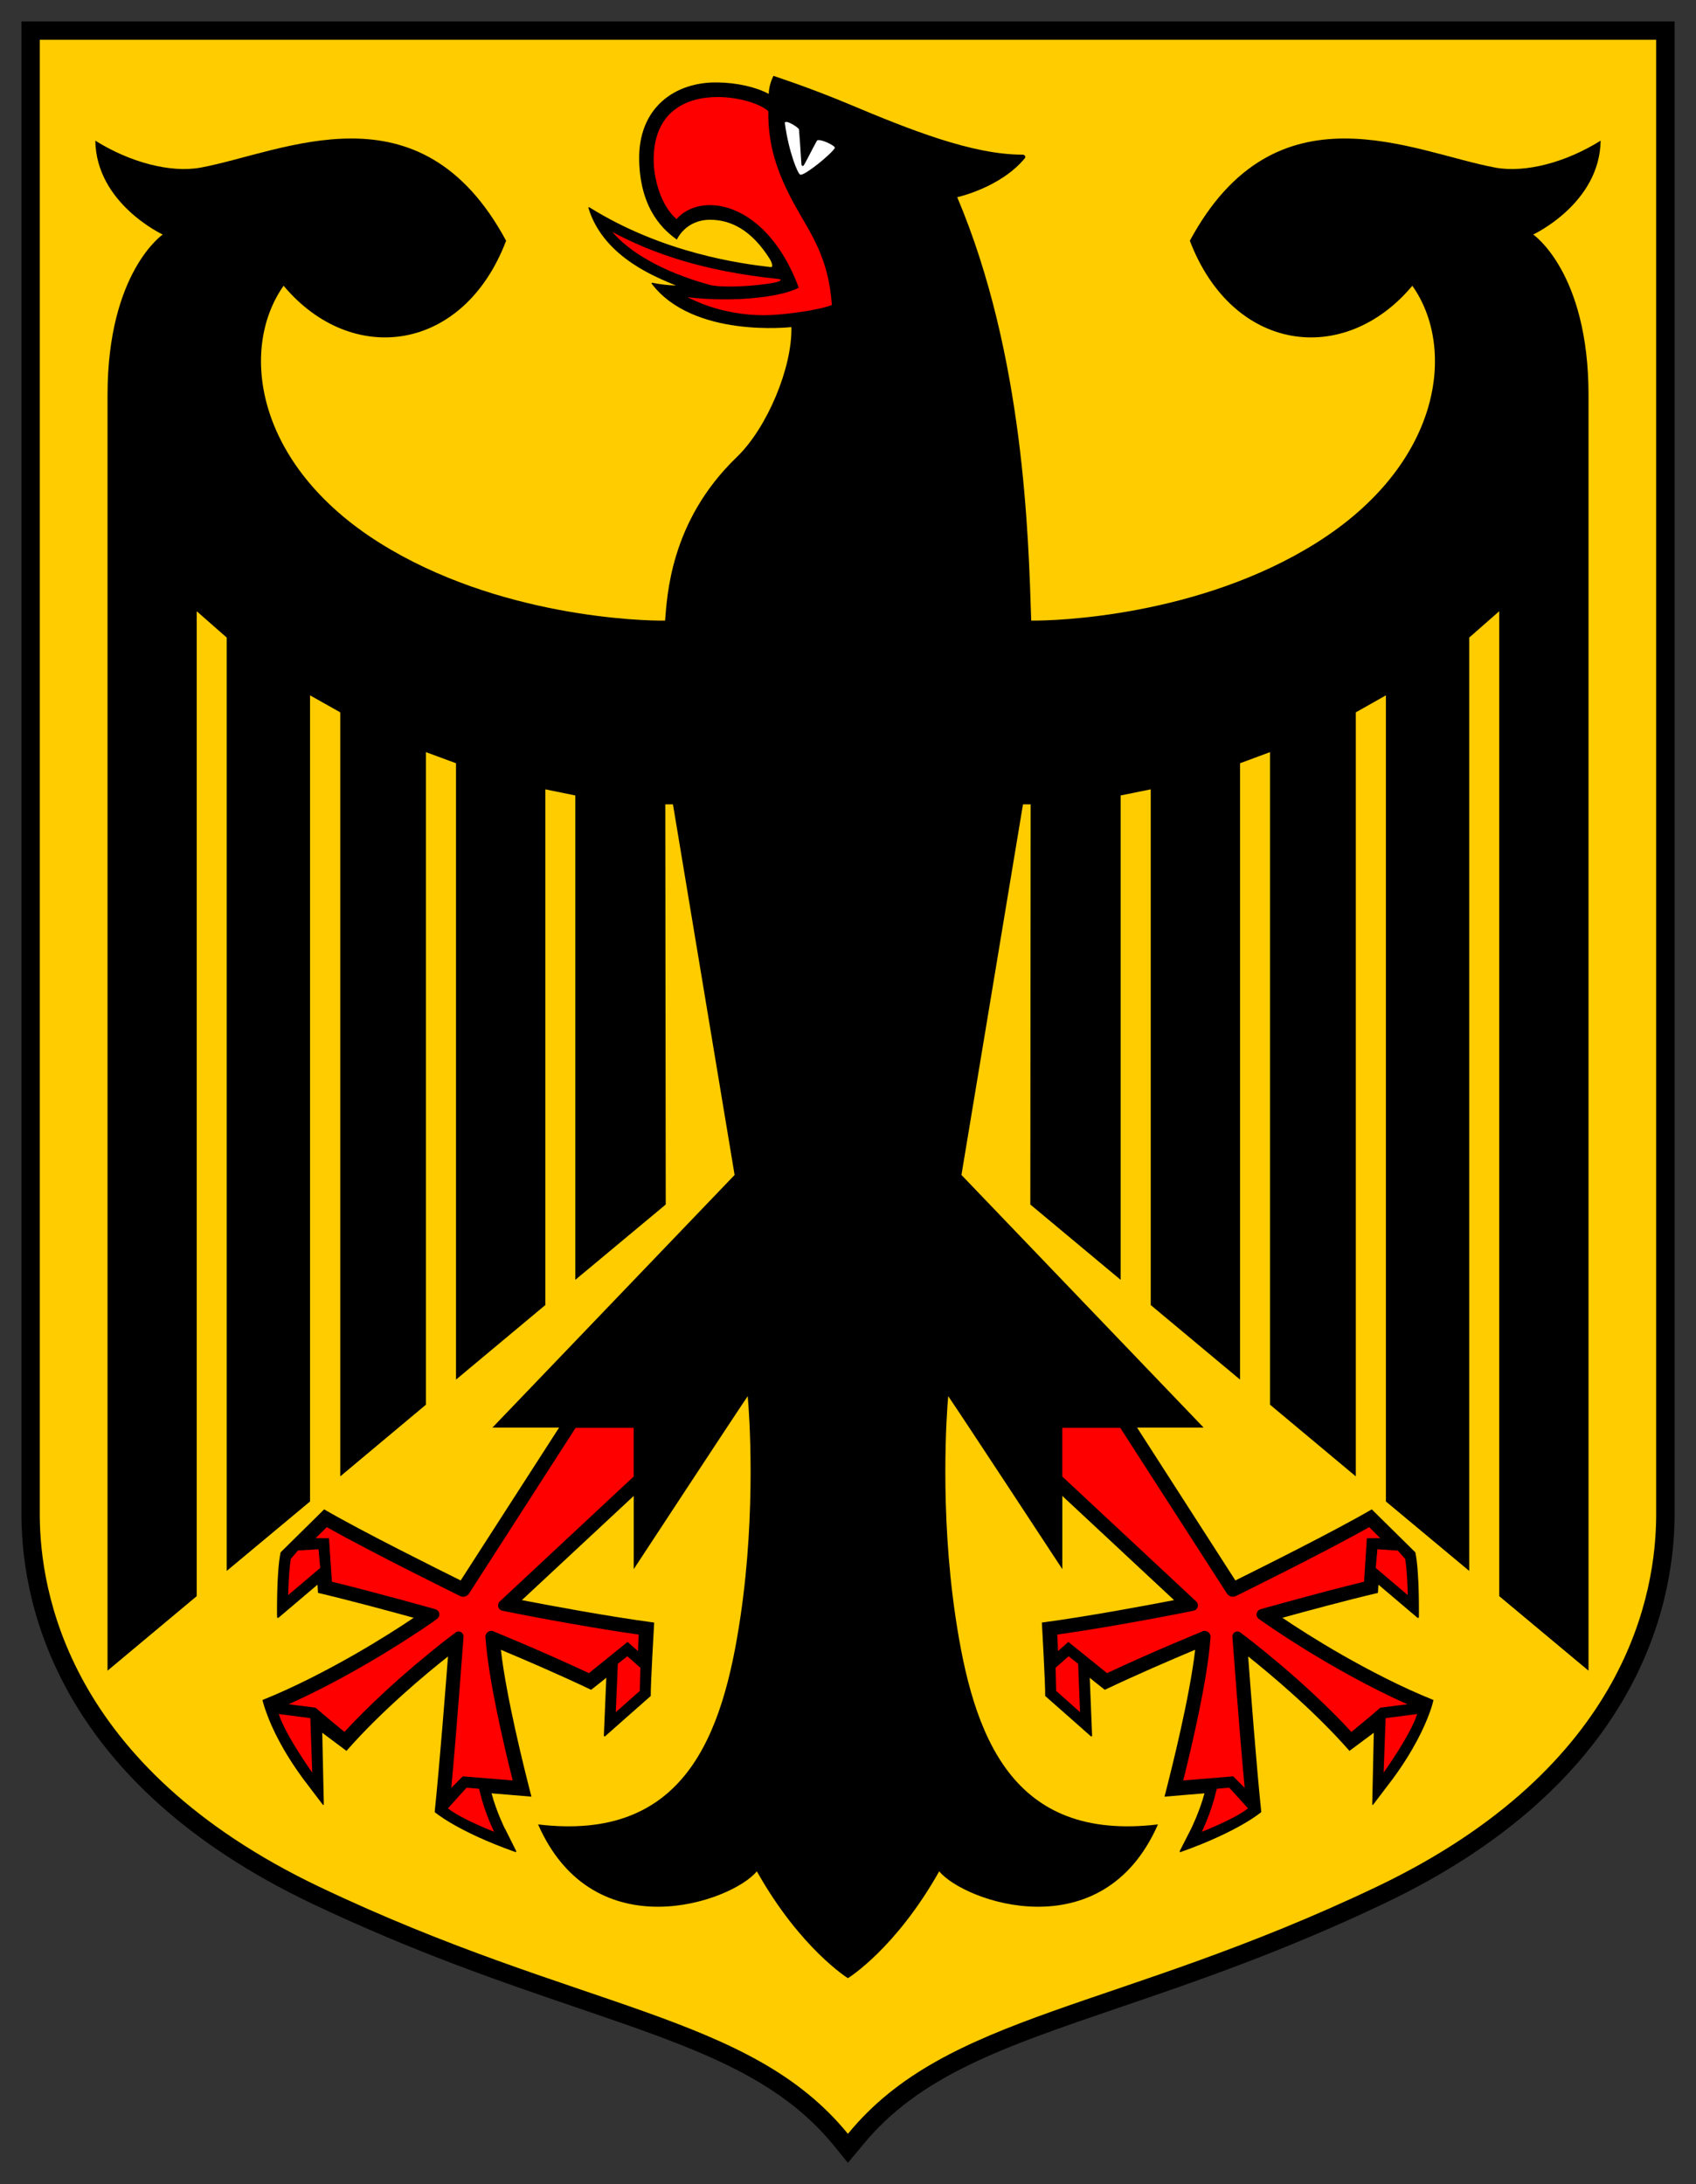
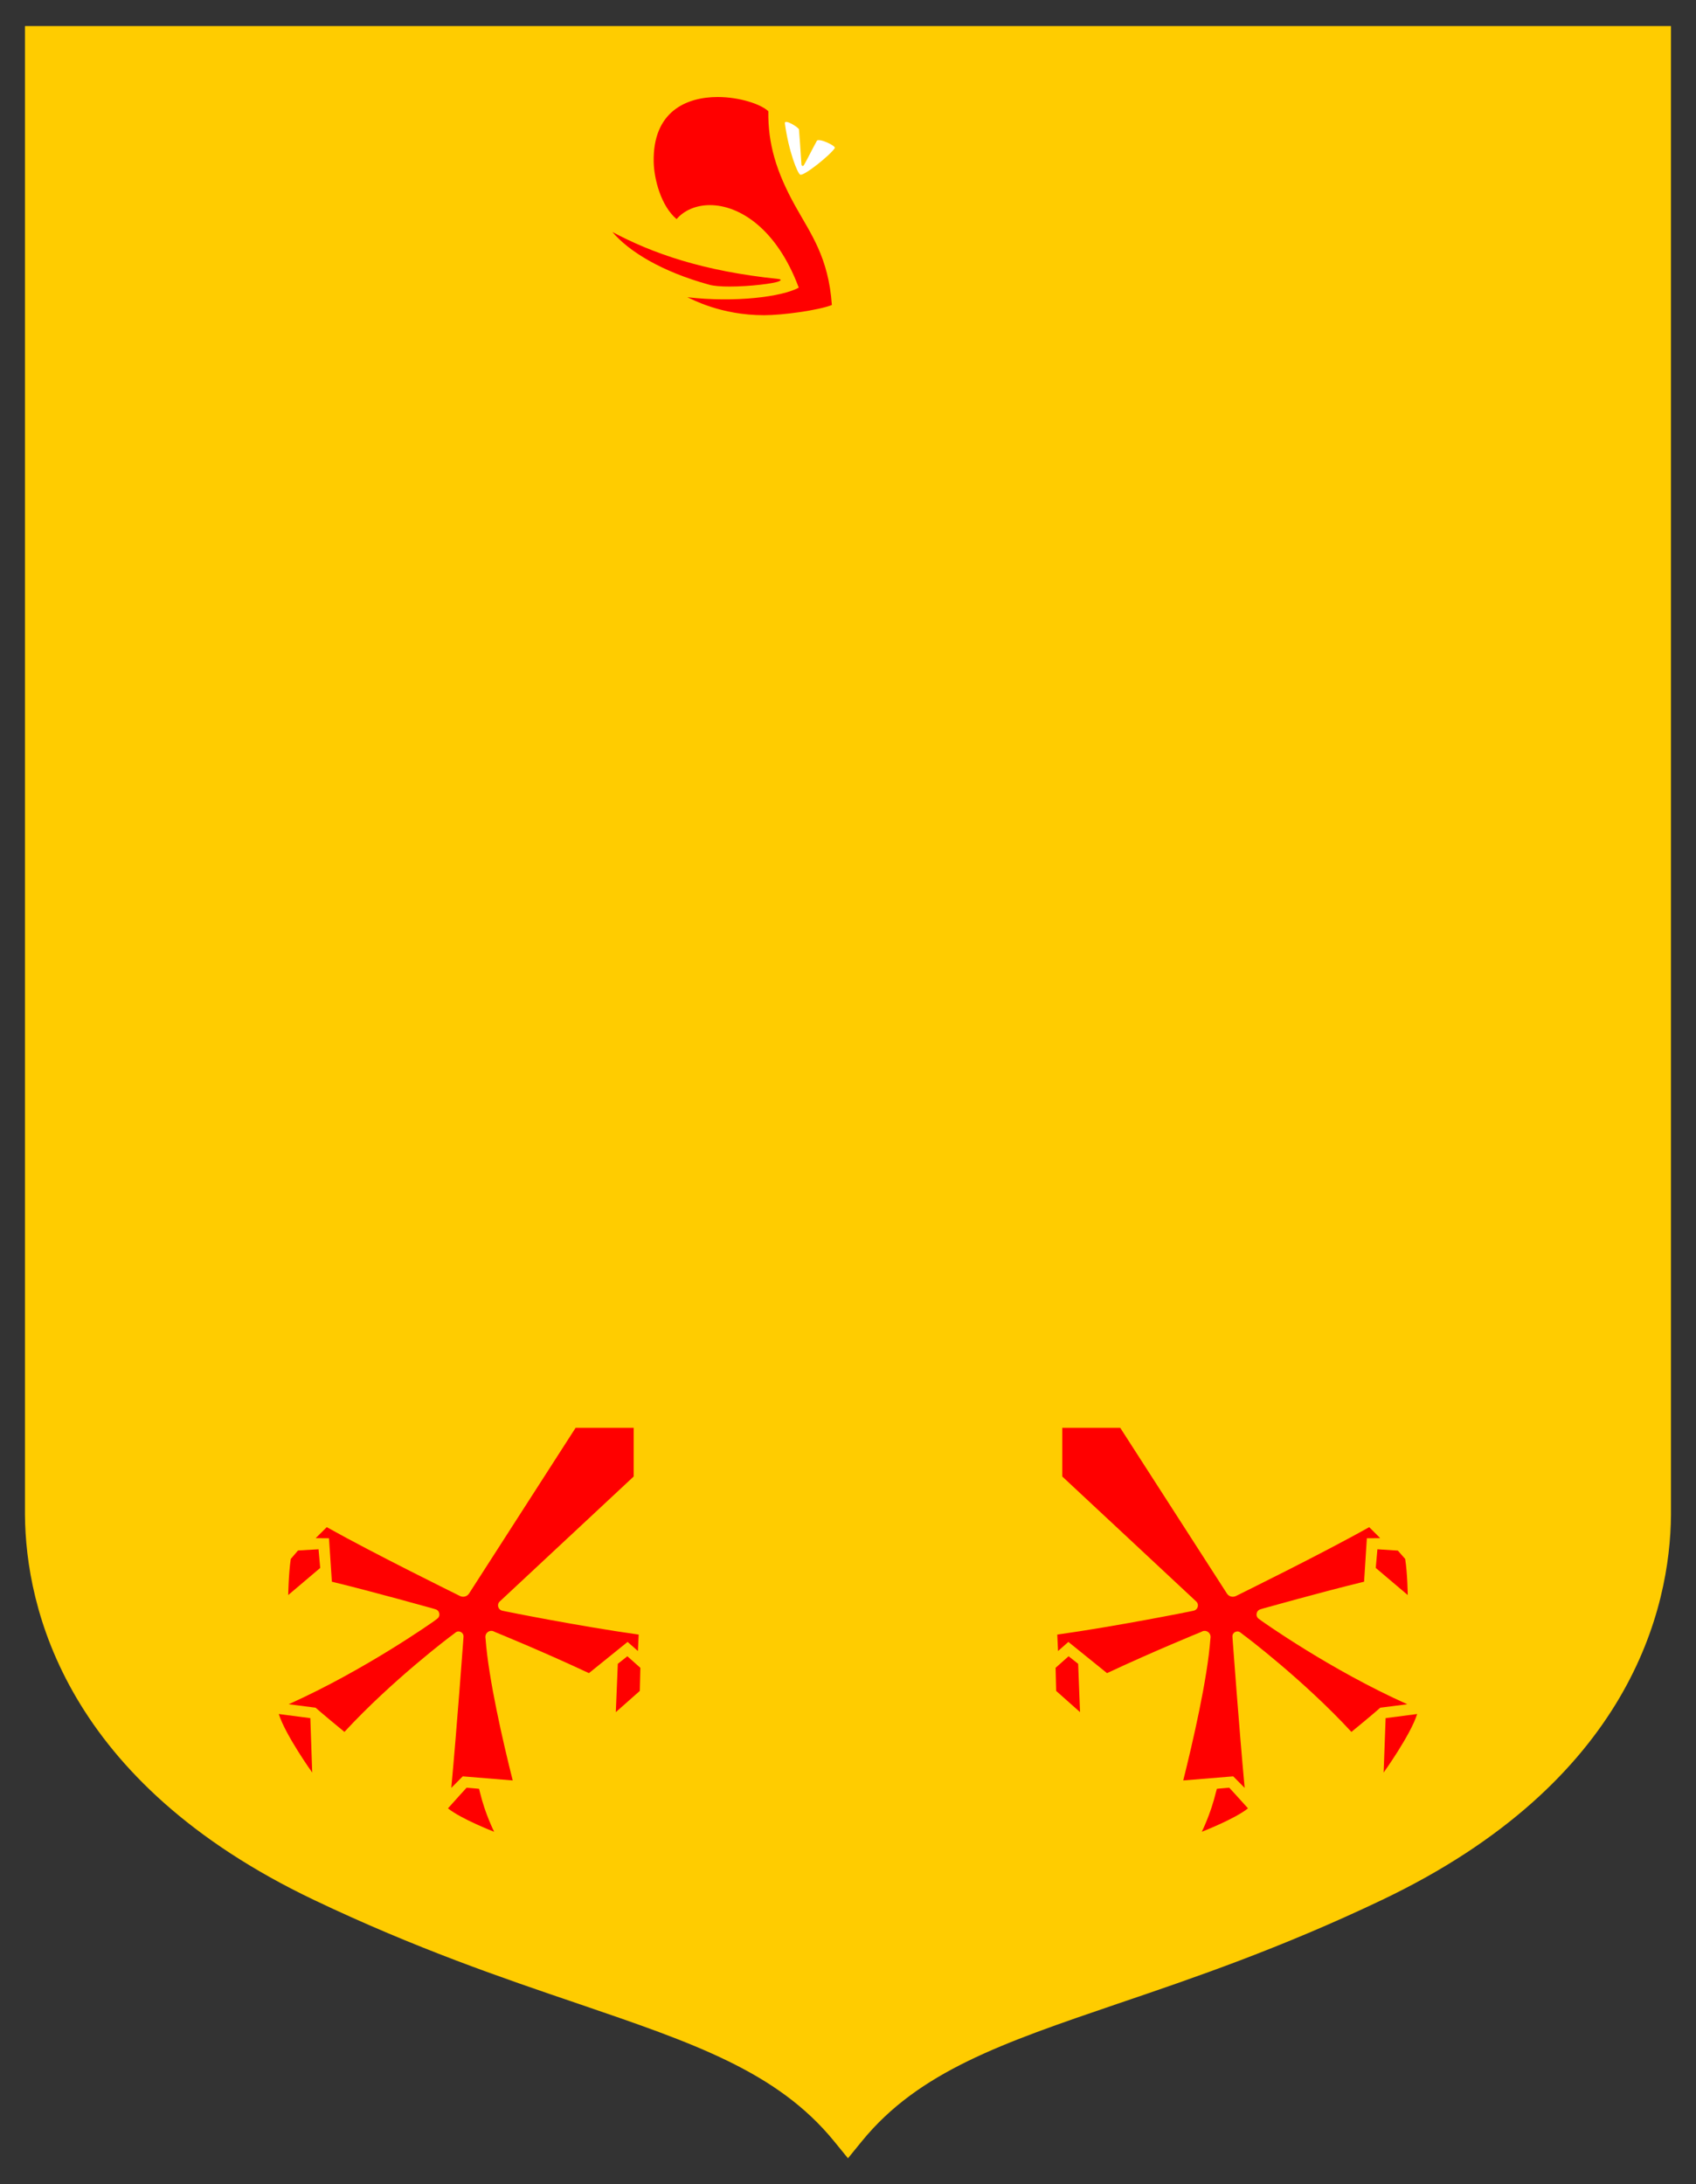
<svg xmlns="http://www.w3.org/2000/svg" xmlns:ns1="http://www.inkscape.org/namespaces/inkscape" xmlns:ns2="http://sodipodi.sourceforge.net/DTD/sodipodi-0.dtd" ns1:version="1.1.1 (3bf5ae0d25, 2021-09-20)" ns2:docname="CoA Germany.svg" id="svg2130" version="1.1" viewBox="0 0 396.042 510.01" height="510.01" width="396.042">
  <rect x="0" y="0" width="396.042" height="510.01" fill="#333333" stroke="none" />
  <defs id="defs2124" />
  <ns2:namedview ns1:pagecheckerboard="false" fit-margin-bottom="5" fit-margin-right="5" fit-margin-left="5" fit-margin-top="5" lock-margins="true" units="px" ns1:snap-smooth-nodes="true" ns1:snap-object-midpoints="true" ns1:window-maximized="1" ns1:window-y="-11" ns1:window-x="-11" ns1:window-height="1506" ns1:window-width="2560" showgrid="false" ns1:document-rotation="0" ns1:current-layer="layer1" ns1:document-units="px" ns1:cy="255.33333" ns1:cx="198" ns1:zoom="1.5" ns1:pageshadow="2" ns1:pageopacity="0" borderopacity="1.0" bordercolor="#666666" pagecolor="#333333" id="base" showguides="true" ns1:guide-bbox="true" ns1:snap-intersection-paths="true" ns1:object-paths="true" ns1:snap-grids="false" ns1:snap-global="false" ns1:lockguides="false" guidecolor="#00ffff" guideopacity="0.498" ns1:snap-midpoints="true" />
  <g id="layer1" ns1:groupmode="layer" ns1:label="germany" transform="translate(-99.979,-40.995)">
    <g id="g1015" ns1:label="coa" transform="matrix(2.594,0,0,-2.594,283.259,69.8)">
      <g id="g944" ns1:label="coa-0">
        <path d="M -68.408,8.761 V -125.268 c 0.07,-8.364 3.624,-23.976 26.027,-34.65 9.15,-4.361 16.927,-7.01 23.787,-9.339 10.385,-3.545 17.892,-6.104 23,-12.346 l 1.274,-1.563 1.274,1.563 c 5.108,6.243 12.605,8.802 23,12.346 6.86,2.33 14.637,4.978 23.787,9.339 22.403,10.674 25.957,26.286 26.027,34.65 V 8.761 Z" style="display:inline;fill:#ffcc00;fill-opacity:1;fill-rule:nonzero;stroke:none;stroke-width:1" id="path841" ns1:label="coa-o" />
-         <path d="m 0,0 c 0,0 4.98,-3.39 4.98,-14.44 v -114.83 l -8.04,6.71 v 88.65 l -2.7,-2.37 v -84.01 l -7.5,6.25 v 72.56 l -2.71,-1.53 v -68.77 l -7.72,6.45 v 58.74 l -2.7,-1 v -55.48 l -8.04,6.71 v 46.42 l -2.71,-0.55 v -43.6 l -8.13,6.78 0.03,36.02 h -0.69 l -5.54,-33.36 21.8,-22.74 h -5.99 l 8.85,-13.76 c 1.93,0.96 8.85,4.4 12.28,6.4 l 3.92,-3.87 c 0.38,-1.75 0.32,-5.8 0.32,-5.8 0,-0.11 -0.07,-0.14 -0.15,-0.07 l -3.49,2.96 -0.05,-0.74 c -2.78,-0.65 -6.61,-1.69 -8.6,-2.24 1.14,-0.77 3.07,-2.02 5.43,-3.37 2.41,-1.37 5.26,-2.86 8.17,-4.03 -0.02,-0.1 -0.11,-0.53 -0.37,-1.22 -0.46,-1.24 -1.4,-3.31 -3.3,-5.89 l -1.74,-2.29 c -0.06,-0.08 -0.1,-0.07 -0.1,0.04 l 0.14,6.41 -2.19,-1.63 c -3.17,3.62 -7.2,6.97 -9.12,8.5 0.22,-2.94 0.74,-9.76 1.18,-14.01 0,0 -2,-1.73 -7.24,-3.59 0,0 -0.14,-0.05 -0.09,0.1 l 1.02,2 v 0 c 0,0 0.75,1.52 1.2,3.18 l -3.6,-0.3 c 0.66,2.55 2.27,8.99 2.76,13.22 -0.13,-0.05 -0.26,-0.1 -0.41,-0.17 -1.71,-0.72 -4.75,-2.02 -7.72,-3.43 l -0.01,0.01 h -0.01 l -0.85,0.67 -0.49,0.4 0.21,-5.18 c 0,-0.1 -0.06,-0.14 -0.13,-0.07 0,0 -3.24,2.87 -4.09,3.61 0.01,1.2 -0.3,6.61 -0.3,6.61 4.14,0.55 9.52,1.56 11.9,2.02 l -10.06,9.38 v -0.1 -6.49 c 0,0 -9.12,13.9 -10.27,15.57 -0.13,-1.4 -0.78,-10.17 0.65,-19.83 1.6,-10.85 5.1,-20.29 18.23,-18.72 -5.01,-11.42 -17.49,-6.93 -19.69,-4.22 -3.92,-6.96 -8.17,-9.59 -8.22,-9.62 -0.04,0.03 -4.28,2.66 -8.2,9.62 -2.2,-2.71 -14.67,-7.2 -19.69,4.22 13.12,-1.57 16.62,7.87 18.22,18.72 1.43,9.66 0.78,18.43 0.65,19.83 -1.14,-1.67 -10.26,-15.57 -10.26,-15.57 v 6.59 l -10.07,-9.38 c 2.38,-0.46 7.76,-1.47 11.91,-2.02 0,0 -0.32,-5.41 -0.31,-6.61 -0.85,-0.74 -4.09,-3.61 -4.09,-3.61 -0.06,-0.07 -0.13,-0.03 -0.13,0.07 l 0.22,5.18 -0.5,-0.4 -0.85,-0.67 c 0,0 0,0 0,0 l -0.02,-0.01 c -2.96,1.41 -6.01,2.71 -7.72,3.43 -0.14,0.07 -0.28,0.12 -0.4,0.17 0.48,-4.23 2.09,-10.67 2.75,-13.22 l -3.59,0.3 c 0.44,-1.66 1.2,-3.18 1.2,-3.18 h 0.01 l 1,-2 c 0.05,-0.15 -0.08,-0.1 -0.08,-0.1 -5.25,1.86 -7.25,3.59 -7.25,3.59 0.44,4.25 0.97,11.07 1.2,14.01 -1.94,-1.53 -5.97,-4.88 -9.14,-8.5 l -2.18,1.63 0.14,-6.41 c 0,-0.11 -0.05,-0.12 -0.11,-0.04 l -1.74,2.29 c -1.9,2.58 -2.84,4.65 -3.29,5.89 -0.26,0.69 -0.36,1.12 -0.38,1.22 2.91,1.17 5.76,2.66 8.17,4.03 2.36,1.35 4.3,2.6 5.44,3.37 -1.99,0.55 -5.83,1.59 -8.61,2.24 l -0.05,0.74 -3.49,-2.96 c -0.08,-0.07 -0.14,-0.04 -0.15,0.07 0,0 -0.06,4.05 0.32,5.8 l 3.92,3.87 c 3.43,-2 10.36,-5.44 12.29,-6.4 l 8.86,13.76 h -6 l 21.8,22.74 -5.55,33.36 h -0.69 l 0.04,-36.02 -8.14,-6.78 v 43.6 l -2.7,0.55 v -46.42 l -8.04,-6.71 v 55.48 l -2.71,1 v -58.74 l -7.71,-6.45 v 68.77 l -2.72,1.53 v -72.56 l -7.5,-6.25 v 84.01 l -2.7,2.37 v -88.65 l -8.03,-6.71 v 114.83 c 0,11.05 4.97,14.44 4.97,14.44 0,0 -5.99,2.78 -6.07,8.45 3.09,-1.94 6.75,-2.92 9.46,-2.43 7.45,1.37 19.76,7.82 27.52,-6.58 -3.83,-10.07 -13.9,-11.37 -20.03,-4.05 -3.99,-5.65 -2.62,-16.08 8.65,-23.15 10.62,-6.66 23.65,-7.03 25.69,-6.99 0.19,2.06 0.39,8.9 6.47,14.73 2.72,2.63 4.99,8.05 4.9,11.69 0,0 -8.84,-1.03 -12.58,3.91 -0.01,0.03 -0.01,0.04 0,0.06 0.01,0.01 0.03,0.02 0.04,0.02 0.86,-0.17 1.43,-0.22 2.15,-0.25 -1.42,0.62 -6.49,2.4 -7.88,6.98 -0.01,0.06 0.04,0.09 0.07,0.07 6.71,-4.19 13.75,-5.09 16.32,-5.39 0.37,-0.04 -0.03,0.68 -0.07,0.74 -1.66,2.63 -3.53,3.52 -5.38,3.52 -2.22,-0.01 -2.98,-1.79 -2.98,-1.79 -1.06,0.78 -3.26,2.55 -3.39,7.05 -0.14,4.87 3.27,7.17 7.06,7.1 1.69,-0.02 3.43,-0.4 4.6,-1.03 0.03,0.93 0.43,1.62 0.43,1.62 0,0 3.21,-1.04 6.76,-2.53 5.57,-2.34 11.14,-4.56 15.65,-4.56 0.21,0 0.34,-0.17 0.21,-0.33 -2.19,-2.65 -6.08,-3.5 -6.08,-3.5 6.03,-14.25 6.41,-30.54 6.66,-38.1 0,0 0,0 0,0 0.01,0 0.01,0 0.01,-0.01 2.17,-0.03 15.1,0.37 25.65,6.99 11.27,7.07 12.64,17.5 8.65,23.15 -6.13,-7.32 -16.18,-6.02 -20.03,4.05 7.76,14.4 20.07,7.95 27.52,6.58 C -0.67,5.53 2.98,6.51 6.07,8.45 5.99,2.78 0,0 0,0 m 11.07,-115.41 c -0.05,-6.55 -2.36,-22.45 -25.2,-33.33 -23.39,-11.14 -38.66,-11.35 -47.56,-22.22 -8.87,10.87 -24.16,11.08 -47.55,22.22 -22.83,10.88 -25.14,26.78 -25.2,33.33 V 17.53 H 11.07 Z M -136.09,19.18 v -134.61 c 0.07,-8.39 3.63,-24.08 26.14,-34.8 9.18,-4.36 16.99,-7.03 23.89,-9.38 10.43,-3.56 17.97,-6.12 23.1,-12.4 l 1.27,-1.56 1.3,1.56 c 5.11,6.28 12.65,8.84 23.08,12.4 6.9,2.35 14.72,5.02 23.89,9.38 22.51,10.72 26.07,26.41 26.15,34.8 V 19.18 Z" style="display:inline;fill:#000000;fill-opacity:1;fill-rule:nonzero;stroke:none" id="path845" ns1:label="coa-s" transform="translate(67.365,-10.006)" />
      </g>
      <g id="g1006" ns1:label="eagle">
        <path d="m 0,0 c -0.08,-0.02 -6.65,-1.34 -11.99,-2.09 l 0.07,-1.48 0.93,0.82 3.48,-2.81 c 4.22,1.98 8.38,3.67 8.43,3.69 l 0.17,0.08 c 0.36,0.14 0.74,-0.15 0.72,-0.53 L 1.79,-2.51 C 1.53,-6.07 0.21,-11.78 -0.65,-15.22 l 4.5,0.37 1.03,-1.04 c -0.52,5.6 -1.06,13.08 -1.07,13.17 l -0.03,0.44 c -0.03,0.37 0.4,0.61 0.7,0.39 l 0.35,-0.27 c 0.06,-0.03 5.36,-4.03 9.66,-8.69 1.97,1.61 2.6,2.18 2.6,2.18 0,0 1.23,0.16 2.43,0.31 -6.93,3.1 -13.04,7.45 -13.11,7.5 L 6.15,-0.67 C 5.82,-0.44 5.91,0.08 6.31,0.19 l 0.3,0.09 c 0.06,0.01 5.14,1.45 9.02,2.39 l 0.25,3.91 1.2,0.01 c 0,0 -0.52,0.53 -0.99,0.99 C 11.84,5.19 4.45,1.56 4.09,1.38 v 0 C 3.79,1.24 3.45,1.34 3.28,1.61 l -9.6,14.91 h -5.22 V 12.14 L 0.52,0.89 C 0.81,0.62 0.67,0.14 0.28,0.06 Z m -10.97,-4.04 -1.17,-1.04 0.05,-2.08 2.15,-1.91 -0.17,4.35 z M 5.18,-17.73 c -0.81,0.91 -1.69,1.86 -1.69,1.86 l -1.11,-0.1 c 0,0 -0.04,-0.15 -0.09,-0.32 -0.47,-1.96 -1.27,-3.55 -1.27,-3.55 0,0 2.97,1.15 4.16,2.11 m 12.39,8.12 -0.18,-4.9 c 0,0 2.42,3.37 3.02,5.27 -0.05,-0.01 -2.84,-0.37 -2.84,-0.37 m -0.74,15.2 1.84,-0.12 c 0,0 0.31,-0.35 0.66,-0.75 0.21,-1.33 0.23,-3.25 0.23,-3.25 L 16.68,3.91 Z M -61.94,0.06 c -0.39,0.08 -0.53,0.56 -0.24,0.83 l 12.06,11.25 v 4.38 h -5.23 L -64.94,1.61 c -0.17,-0.27 -0.52,-0.37 -0.81,-0.23 v 0 c -0.36,0.18 -7.74,3.81 -12,6.2 -0.47,-0.46 -1,-0.99 -1,-0.99 l 1.2,-0.01 0.26,-3.91 c 3.87,-0.94 8.96,-2.38 9.02,-2.39 l 0.3,-0.09 c 0.4,-0.11 0.49,-0.63 0.15,-0.86 l -0.25,-0.19 c -0.07,-0.05 -6.2,-4.4 -13.11,-7.5 1.2,-0.15 2.42,-0.31 2.42,-0.31 0,0 0.64,-0.57 2.6,-2.18 4.3,4.66 9.61,8.66 9.67,8.69 l 0.35,0.27 c 0.3,0.22 0.72,-0.02 0.7,-0.39 l -0.03,-0.44 c -0.01,-0.09 -0.55,-7.57 -1.07,-13.17 l 1.03,1.04 4.5,-0.37 c -0.87,3.44 -2.18,9.15 -2.44,12.71 l -0.02,0.19 c -0.02,0.38 0.36,0.67 0.72,0.53 l 0.17,-0.08 c 0.05,-0.02 4.21,-1.71 8.43,-3.69 l 3.48,2.81 0.93,-0.82 0.07,1.48 c -5.34,0.75 -11.92,2.07 -11.99,2.09 z m 10.39,-4.78 -0.18,-4.35 2.16,1.91 0.05,2.08 -1.17,1.04 z m -11.13,-15.12 c 0,0 -0.81,1.59 -1.28,3.55 -0.04,0.17 -0.08,0.32 -0.08,0.32 l -1.12,0.1 c 0,0 -0.87,-0.95 -1.68,-1.86 1.18,-0.96 4.16,-2.11 4.16,-2.11 m -19.39,10.6 c 0.6,-1.9 3.01,-5.27 3.01,-5.27 l -0.17,4.9 c 0,0 -2.79,0.36 -2.84,0.37 m 3.73,13.15 -2.88,-2.44 c 0,0 0.03,1.92 0.23,3.25 0.35,0.4 0.65,0.76 0.65,0.76 l 1.85,0.11 z m 36.88,115.34 c 1.78,0 3.95,0.27 4.41,0.47 0.29,0.12 0.13,0.19 -0.03,0.21 -6.85,0.71 -11.35,2.31 -14.96,4.23 1.51,-1.77 4.45,-3.57 8.7,-4.74 0.45,-0.13 1.13,-0.17 1.88,-0.17 m 9.18,-1.66 c -1.21,-0.48 -4.44,-0.92 -6.1,-0.92 -3.91,0 -6.51,1.45 -6.91,1.62 4.28,-0.5 8.51,0.03 10.03,0.86 -1.99,5.34 -5.37,7.43 -8,7.43 -1.23,0 -2.31,-0.46 -3,-1.26 -1.42,1.2 -2.03,3.64 -2.06,5.15 -0.09,4.53 2.93,5.84 5.76,5.84 2,0 3.92,-0.66 4.56,-1.28 -0.04,-2.94 0.72,-5.46 2.42,-8.52 1.4,-2.52 3,-4.62 3.3,-8.92" style="fill:#ff0000;fill-opacity:1;fill-rule:nonzero;stroke:none" id="path849" ns1:label="eagle-g" transform="translate(36.511,-133.938)" />
        <path d="m 0,0 c 0.34,-2.52 1.15,-4.55 1.39,-4.62 0.36,-0.11 2.7,1.77 3.1,2.39 0.14,0.21 -1.46,0.94 -1.61,0.66 C 2.48,-2.29 1.97,-3.33 1.72,-3.75 1.65,-3.88 1.51,-3.86 1.49,-3.69 1.39,-2.14 1.33,-1.25 1.27,-0.55 1.25,-0.37 -0.06,0.45 0,0" style="fill:#ffffff;fill-opacity:1;fill-rule:nonzero;stroke:none" id="path853" ns1:label="eagle-eye" />
      </g>
    </g>
  </g>
</svg>